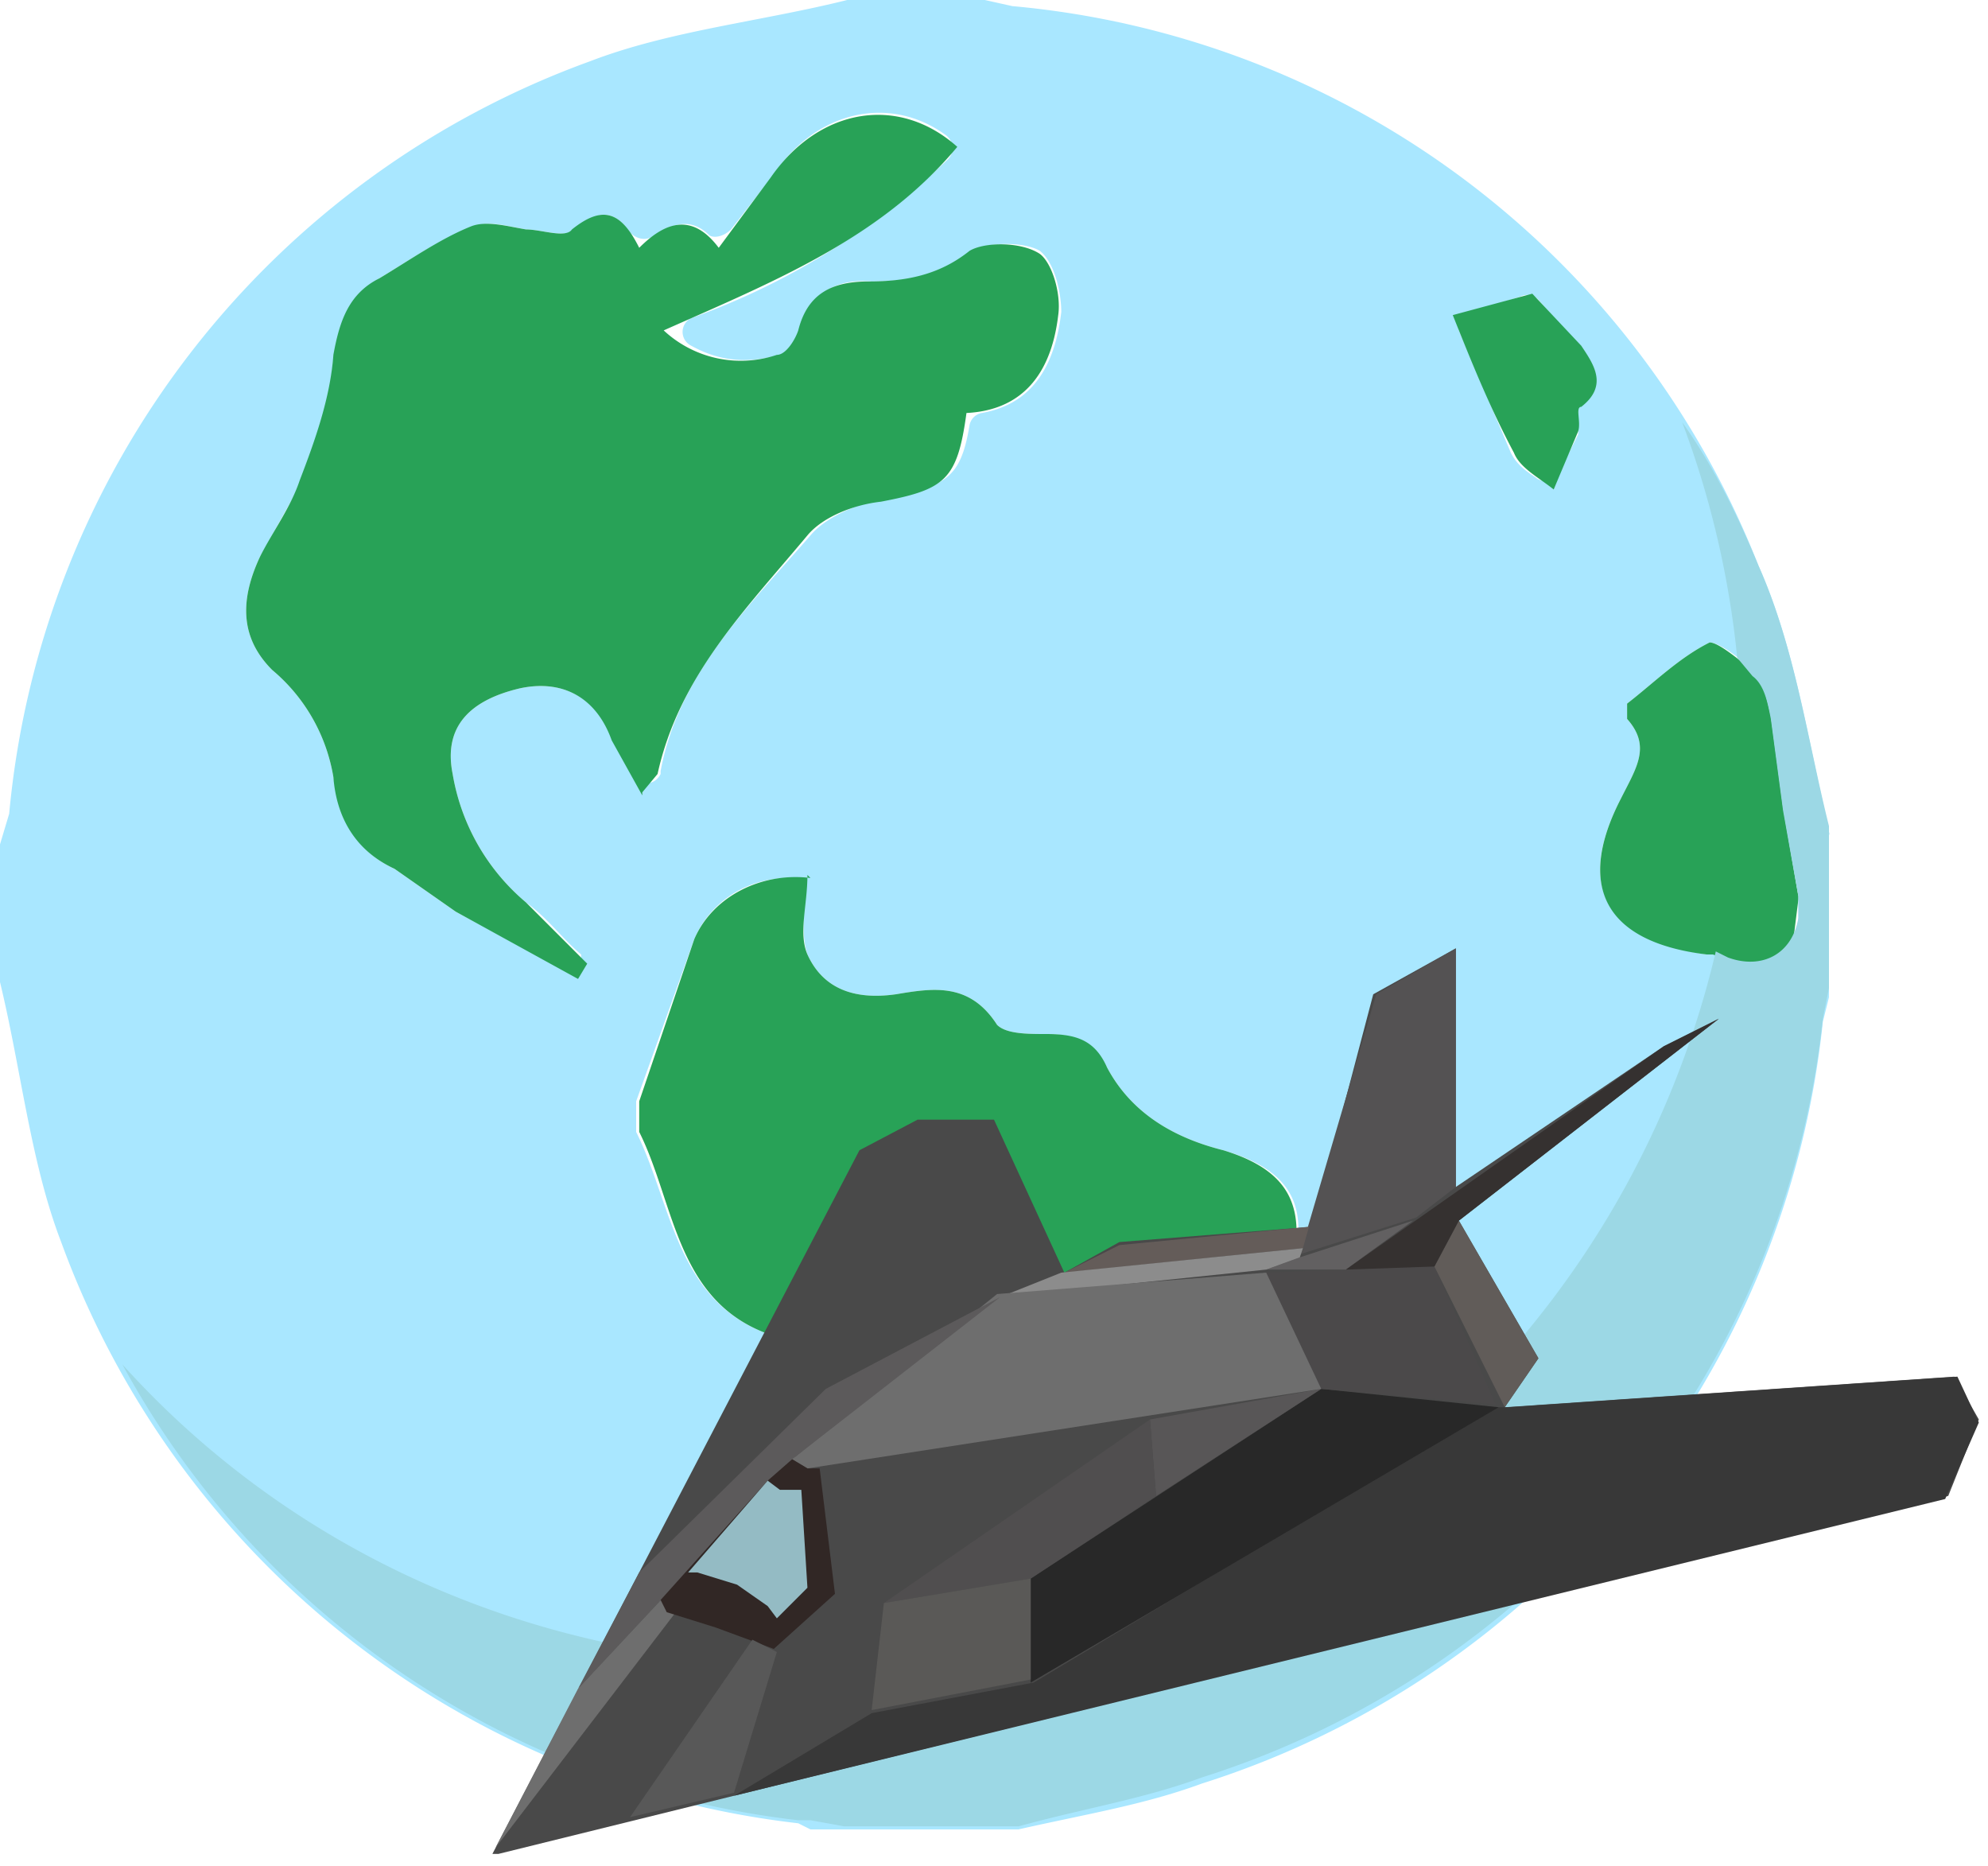
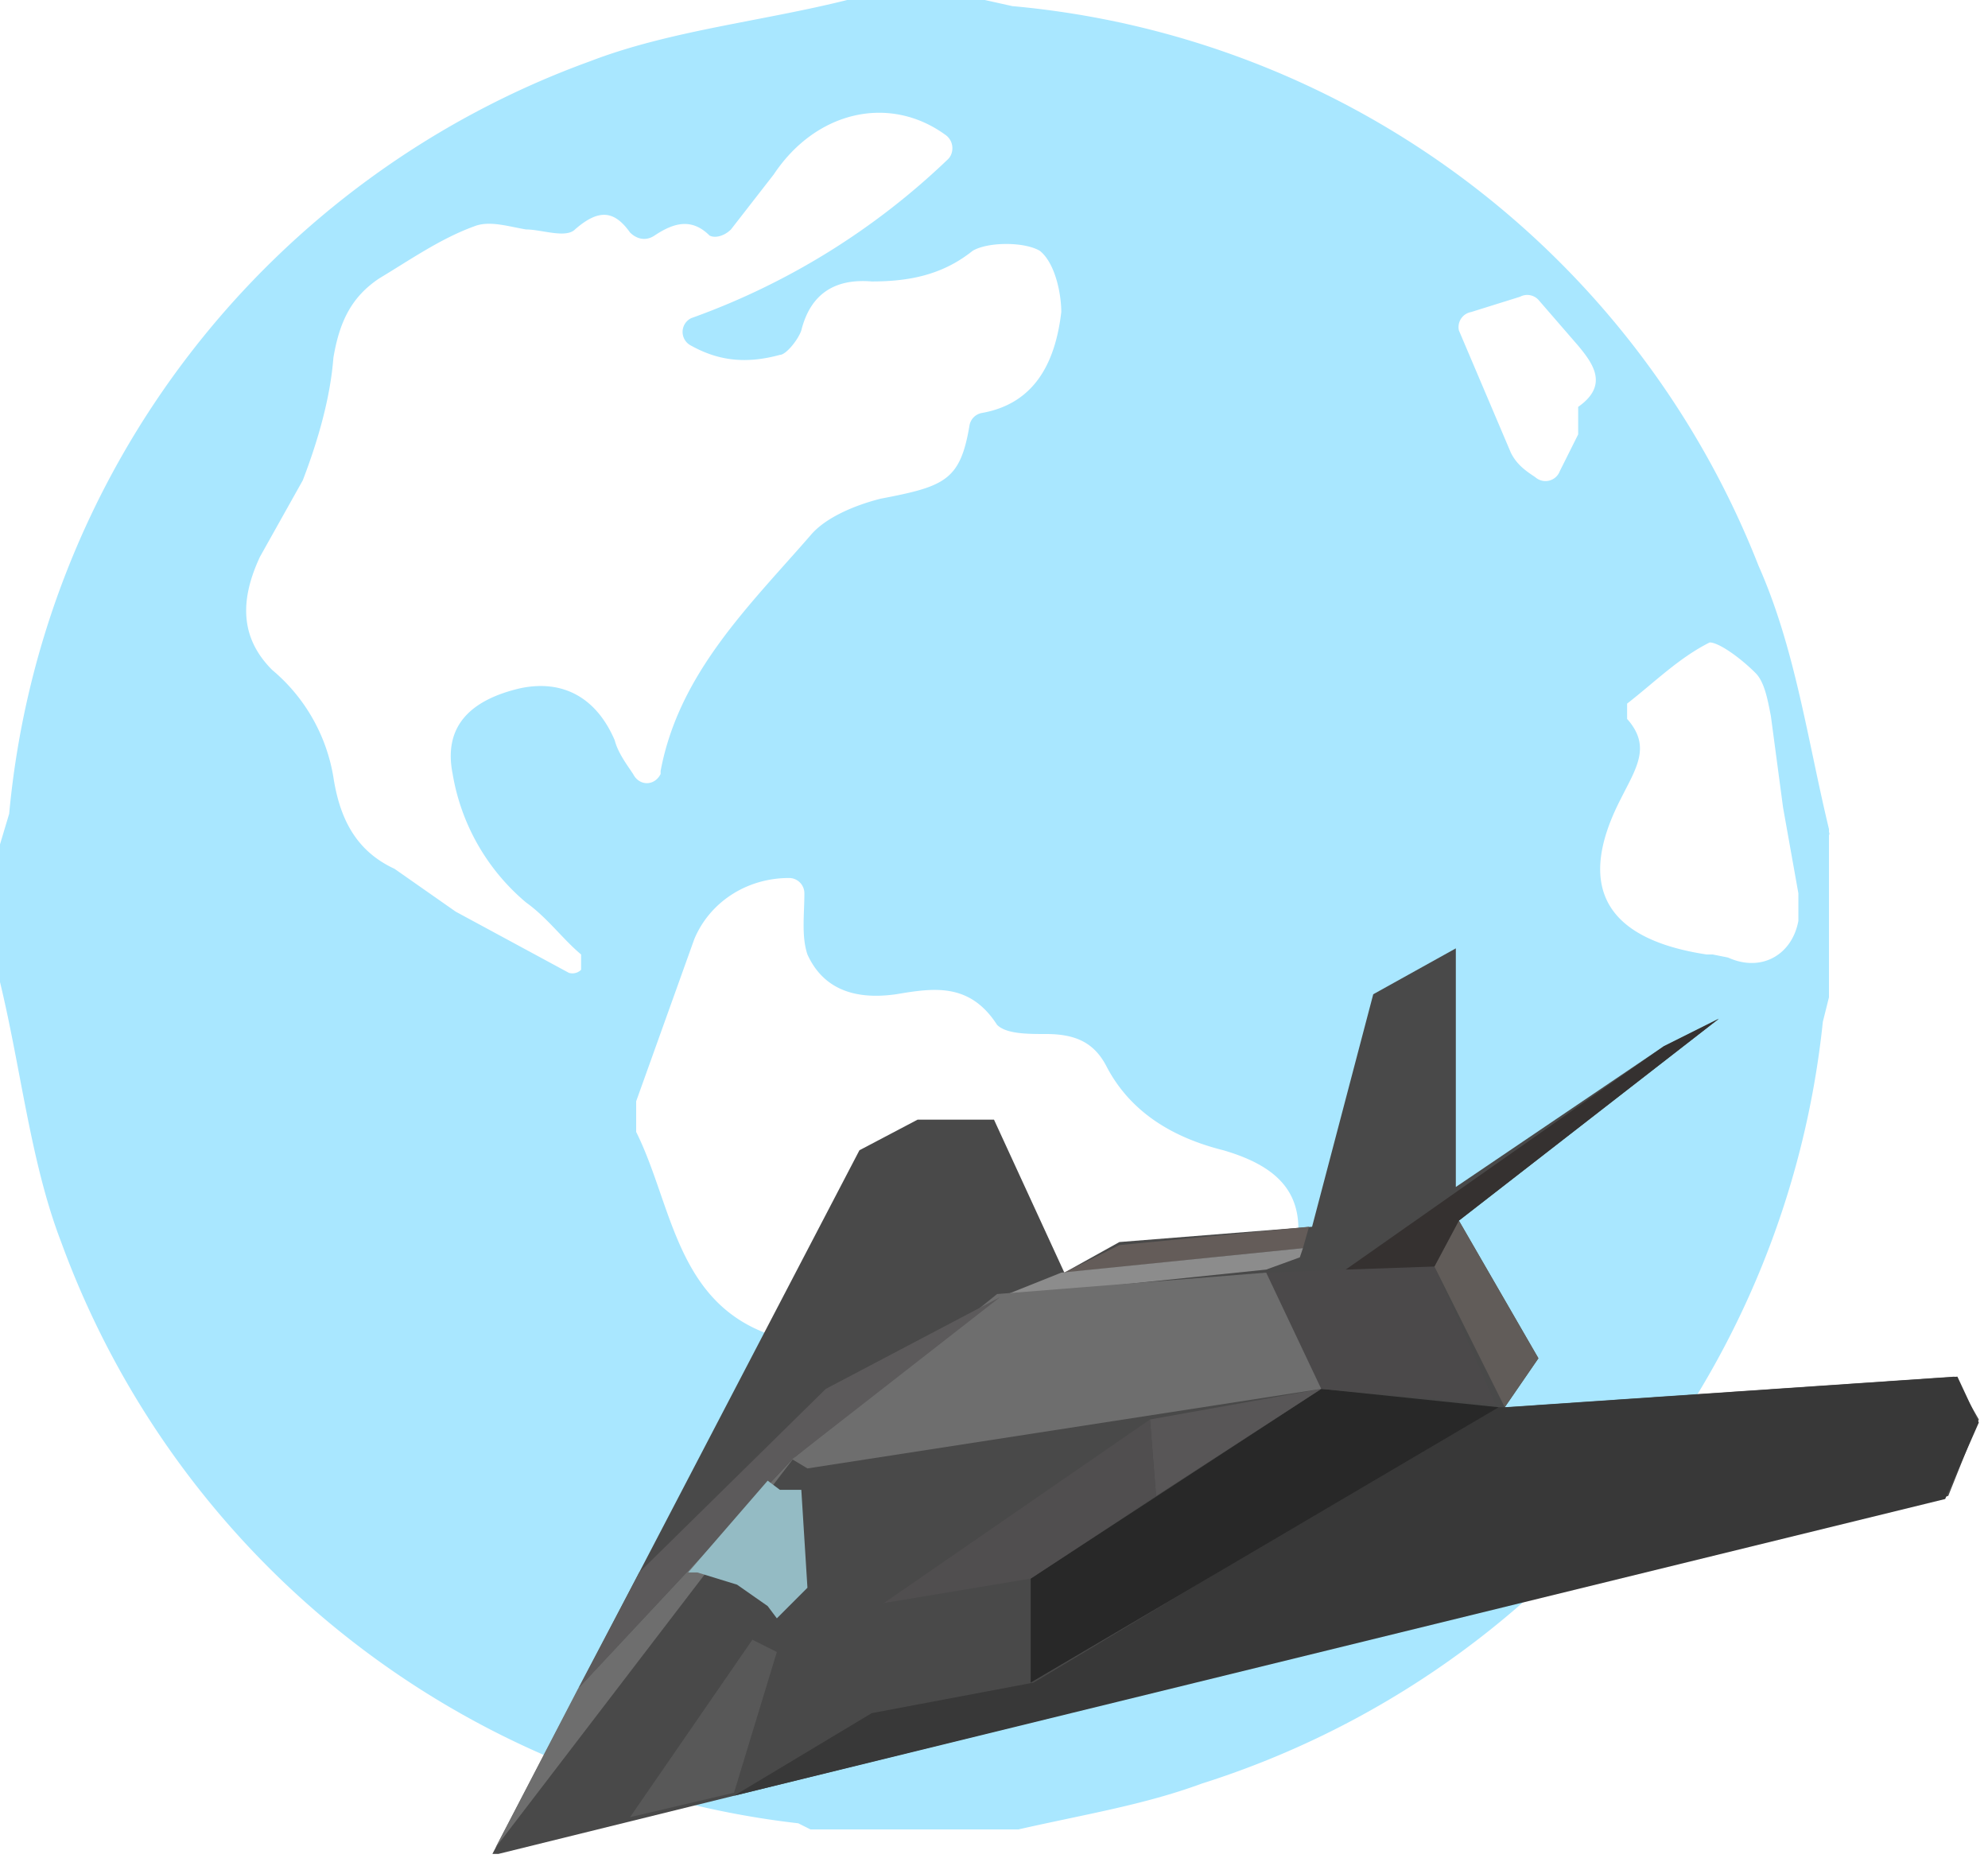
<svg xmlns="http://www.w3.org/2000/svg" width="65" height="61">
  <path fill="#a9e7ff" d="M58.8 29.5v.6c-.2 1.1-1.2 1.7-2.3 1.2l-.5-.1h-.2c-3.3-.5-4.3-2.2-2.8-5.1.5-1 1-1.7.2-2.6V23c.9-.7 1.7-1.5 2.7-2 .3 0 1 .5 1.5 1 .3.3.4.9.5 1.4l.4 3 .5 2.8v.2zm-7.2-16.3v1l-.6 1.2a.5.5 0 01-.8.2c-.3-.2-.6-.4-.8-.8l-1.7-4a.5.5 0 01.4-.6l1.6-.5a.5.5 0 01.6.1l1.3 1.5c.5.6 1 1.3 0 2zM42.1 42c-1 3.7-4.4 5.6-6.8 8.3-.2.2-.6.3-.7.6-.2 1-1 1-2 1-1.8-.2-1.8-.1-2.1 1.8-.1.5-.4 1-.8 1.4-.4.5-1 .4-1.2-.3-.5-1.5-1-3-1.2-4.5C27 49 27 47.4 27 46c0-1.1-.6-2-1.6-2.3-3.3-1-3.4-4.3-4.6-6.7V36l1.9-5.3c.5-1.2 1.7-2 3.1-2a.5.5 0 01.5.5c0 .7-.1 1.4.1 2 .5 1.1 1.5 1.5 2.9 1.3 1.2-.2 2.4-.4 3.3 1 .3.3 1 .3 1.6.3 1 0 1.6.3 2 1.1.8 1.5 2.2 2.3 3.8 2.7 2.4.7 2.9 2 2.1 4.4zM17 22.5c-1.7.4-2.5 1.3-2.2 2.8a7 7 0 002.4 4.2c.7.5 1.2 1.2 1.8 1.7v.5a.4.4 0 01-.4.1l-3.7-2-2-1.4c-1.3-.6-1.8-1.7-2-3a5.8 5.8 0 00-2-3.5c-1-1-1.1-2.2-.4-3.7l1.4-2.5c.5-1.3.9-2.7 1-4 .2-1.2.6-2 1.5-2.6 1-.6 2-1.3 3.1-1.7.5-.2 1.1 0 1.7.1.5 0 1.3.3 1.6 0 .8-.7 1.3-.6 1.8.1.2.2.5.3.8.1.6-.4 1.2-.6 1.8 0 .2.1.5 0 .7-.2l1.4-1.8c1.4-2.1 3.8-2.6 5.6-1.3.3.2.3.6.1.8a23.6 23.6 0 01-8.4 5.2.5.5 0 000 .9c.9.5 1.8.6 2.9.3.2 0 .6-.5.7-.8.3-1.2 1.1-1.7 2.3-1.6 1.2 0 2.3-.2 3.3-1 .5-.3 1.7-.3 2.2 0 .5.4.7 1.4.7 2-.2 1.7-.9 3-2.6 3.3a.5.5 0 00-.4.4c-.3 1.8-.8 2-2.9 2.4-.8.2-1.8.6-2.3 1.2-2 2.3-4.3 4.5-4.9 7.7v.1c-.2.4-.7.4-.9 0-.2-.3-.5-.7-.6-1.1-.6-1.4-1.7-2-3.1-1.7zm42.8 4.6c-.7-2.9-1.1-5.9-2.3-8.6A29 29 0 0033.1.2l-.9-.2h-4.5c-2.8.7-5.8 1-8.4 2a29 29 0 00-19 24.6l-.3 1v4.5C.7 35 1 38 2 40.6a29.2 29.2 0 0024.1 19l.4.2H33.3c2.2-.5 4.1-.8 6-1.5a29.3 29.3 0 0020.3-24.9l.2-.8v-5.3a.1.1 0 000-.1z" />
-   <path fill="#28a257" d="M21 26l-1-1.8c-.5-1.4-1.6-2-3-1.7-1.7.4-2.5 1.3-2.2 2.8a7 7 0 002.4 4.2l2 2-.3.5-4-2.2-2-1.4c-1.3-.6-1.9-1.7-2-3a5.8 5.8 0 00-2-3.5c-1-1-1.1-2.2-.4-3.7.4-.8 1-1.6 1.3-2.5.5-1.3 1-2.7 1.1-4.1.2-1.1.5-2 1.5-2.5 1-.6 2-1.3 3-1.7.5-.2 1.2 0 1.8.1.5 0 1.3.3 1.5 0 1-.8 1.6-.6 2.2.6.8-.8 1.7-1.2 2.6 0l1.7-2.3c1.6-2.3 4.2-2.7 6.1-1-2.5 3-6 4.4-9.6 6a3.7 3.7 0 003.7.8c.3 0 .6-.5.7-.8.3-1.2 1.1-1.6 2.3-1.6 1.2 0 2.3-.2 3.3-1 .5-.3 1.7-.3 2.3.1.4.3.7 1.3.6 2-.2 1.7-1 3.1-3 3.2-.3 2.2-.7 2.5-2.8 2.9-.9.1-1.9.5-2.4 1.1-2 2.4-4.2 4.6-4.9 7.8l-.5.6zM26.4 28.6c0 1-.3 1.9 0 2.6.5 1.1 1.5 1.5 2.9 1.3 1.2-.2 2.4-.4 3.3 1 .3.3 1 .3 1.6.3 1 0 1.6.2 2 1.1.8 1.5 2.2 2.3 3.8 2.7 2.3.7 2.8 2 2.1 4.4-1.1 3.7-4.4 5.6-6.8 8.3-.2.2-.6.3-.7.6-.3 1-1.1 1-2 1-1.8-.2-1.9-.1-2.2 1.8 0 .5-.4 1-.7 1.4-.5.5-1 .4-1.3-.3-.4-1.5-1-3-1.2-4.5C27 49 27 47.4 27 46c0-1.1-.5-2-1.6-2.3-3.3-1-3.3-4.3-4.5-6.7V36l1.8-5.3c.6-1.4 2.2-2.2 3.8-2zM58.8 29.4l-.2 1.6c-.4 1.2-.7 1.3-1.7.5l-.9-.3h-.2c-3.3-.4-4.3-2.2-2.8-5.1.5-1 1-1.7.2-2.6V23c.9-.7 1.7-1.5 2.7-2 .3 0 1 .6 1.5 1 .3.4.4 1 .5 1.4l.4 3 .5 2.9zM47.5 10.3l2.6-.7 1.6 1.7c.4.6.9 1.3 0 2-.2 0 0 .5-.1.8l-.8 1.9c-.5-.4-1.1-.7-1.3-1.2-.8-1.5-1.4-3-2-4.5z" />
-   <path fill="#9cd8e5" d="M59.8 27c-.7-2.8-1.1-5.8-2.3-8.5-.7-1.7-1.5-3.3-2.5-4.7a30.4 30.4 0 011.8 7.7l.5.6c.4.3.5.9.6 1.4l.4 3 .5 2.8v.7c-.2 1.2-1.2 1.7-2.3 1.3l-.4-.2a30.4 30.4 0 01-25.8 23.2 2.7 2.7 0 01-.6.7c-.4.5-1 .5-1.2-.3l-.2-.3h-1.8c-9 0-17-3.7-22.5-9.8a28.9 28.9 0 0022.1 14.9h.4l1.1.2H33.3c2.2-.6 4.1-.9 6-1.6a29.3 29.3 0 0020.3-24.8l.2-1V27z" />
  <g>
    <path fill="#494949" d="M16.1 60.6l12-23 1.9-1h2.5l2.3 5 1.8-1 6.3-.5 2-7.6 2.7-1.5v7.8l6.8-4.6 1.8-.9-8.5 6.6 2.6 4.5-1.1 1.6 14.7-1 .8 1.4-1 2.5-47.4 11.7" />
    <path fill="#383838" d="M48.8 46l-15 9-5.3 1-4.5 2.7L63.6 49l1.1-2.5L64 45l-14.7 1z" />
    <path fill="#282828" d="M49 46l-5.8-.6-9.5 6.2V55z" />
    <path fill="#585657" d="M37.6 46.4l5.6-1-5.4 3.5z" />
    <path fill="#504e4f" d="M28.9 52.4l8.7-6 .2 2.5-4.1 2.7z" />
    <path fill="#4b494a" d="M43.2 45.4l-1.8-3.8 5.5-.2 2 4.5z" />
    <path fill="#615c59" d="M50.3 44.4L49.2 46l-2.3-4.6.8-1.5z" />
    <path fill="#353130" d="M44 41.5l10.4-7.3 1.8-.9-8.5 6.6-.8 1.5z" />
-     <path fill="#545253" d="M47.6 38.8V31L45 32.5 42.5 41l3.8-1.2z" />
-     <path fill="#626061" d="M41.4 41.5l1.1-.4 3.7-1.2-2.2 1.6z" />
    <path fill="#645c59" d="M34.8 41.6l7.8-.8.2-.7-6.2.6z" />
    <path fill="#8c8c8c" d="M41.4 41.5l-8.7.9 2-.8 7.9-.8-.1.3z" />
    <path fill="#6e6e6e" d="M26.4 48l16.8-2.6-1.8-3.8-8.8.7-6.7 5.4z" />
    <path fill="#5c5a5b" d="M27 45.4l5.7-3-6.8 5.3-7 7.5 2-3.8z" />
    <path fill="#6e6e6e" d="M26 47.6l-9.8 12.8 2.7-5.2z" />
-     <path fill="#312725" d="M26.8 48l.5 4.1-2 1.8-1.9-.7-1.6-.5-.2-.4 3.5-3.9.8-.7.5.3z" />
+     <path fill="#312725" d="M26.8 48z" />
    <path fill="#94bbc4" d="M25.5 48.7h.7l.2 3.2-1 1-.3-.4-1-.7-1.3-.4h-.3l2.6-3z" />
    <path fill="#585858" d="M25.4 54L24 58.6l-3.4.8 4-5.8z" />
-     <path fill="#5a5957" d="M28.9 52.4l-.4 3.5 5.2-1v-3.3z" />
  </g>
</svg>